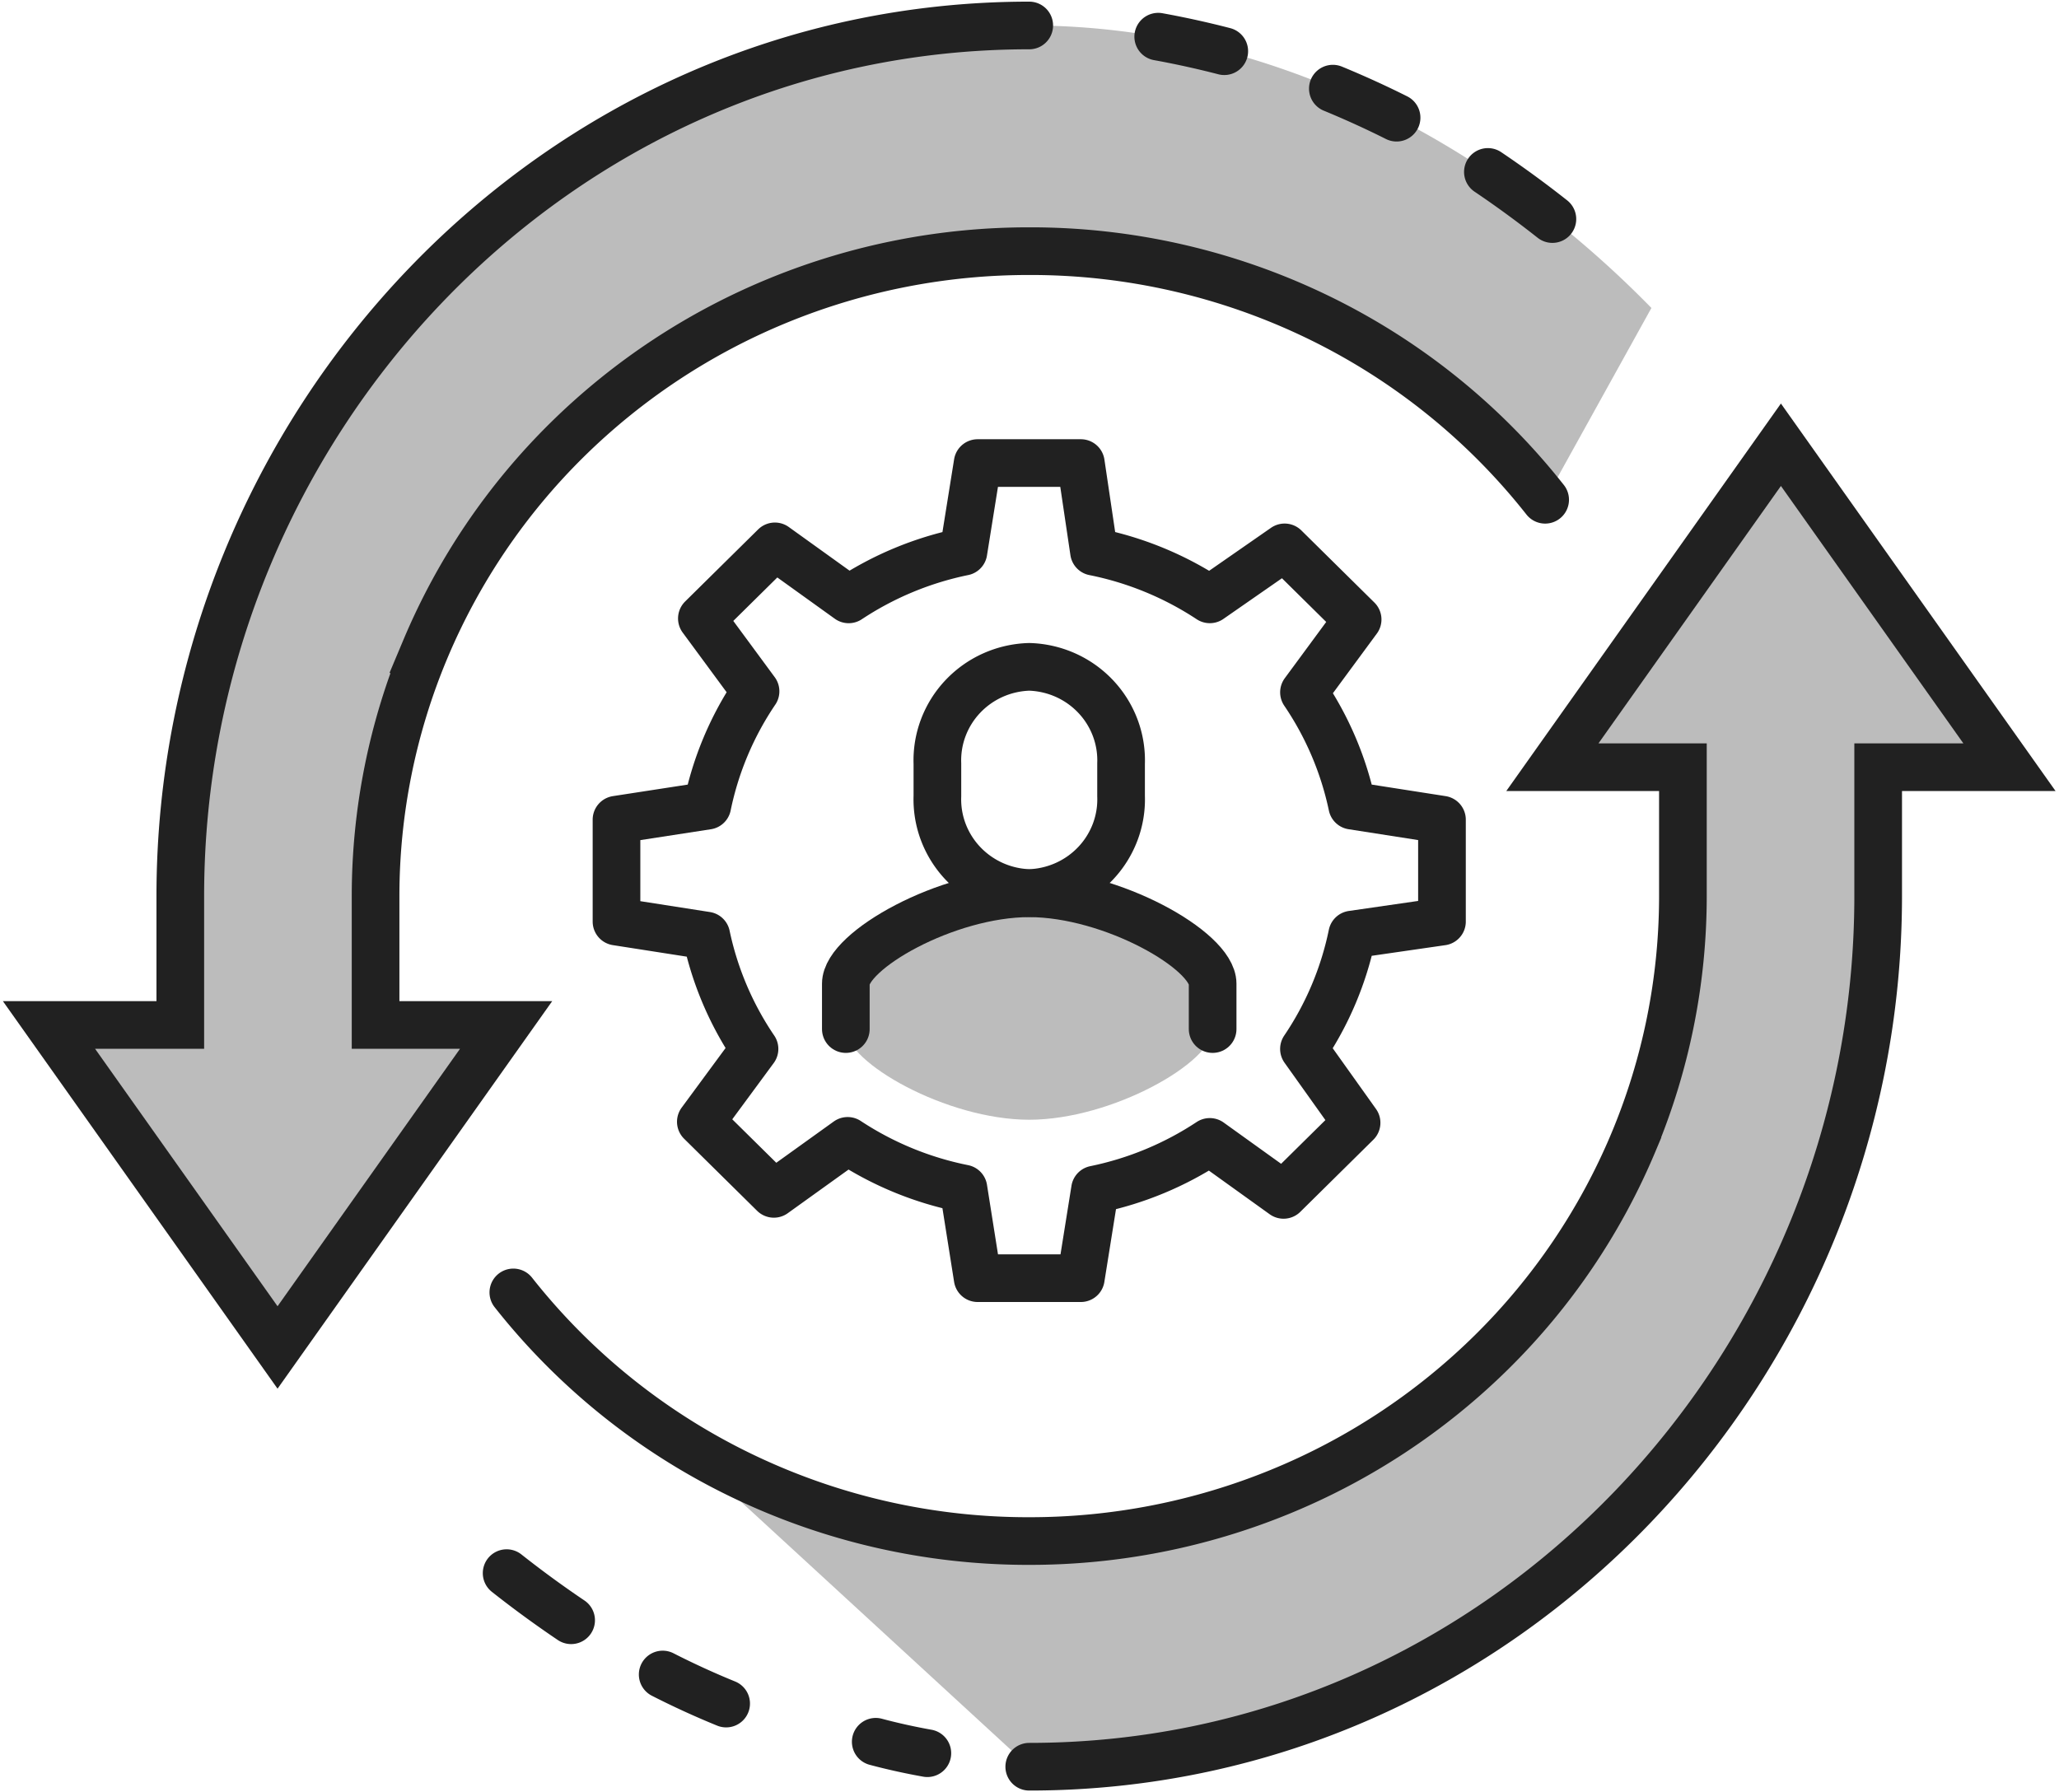
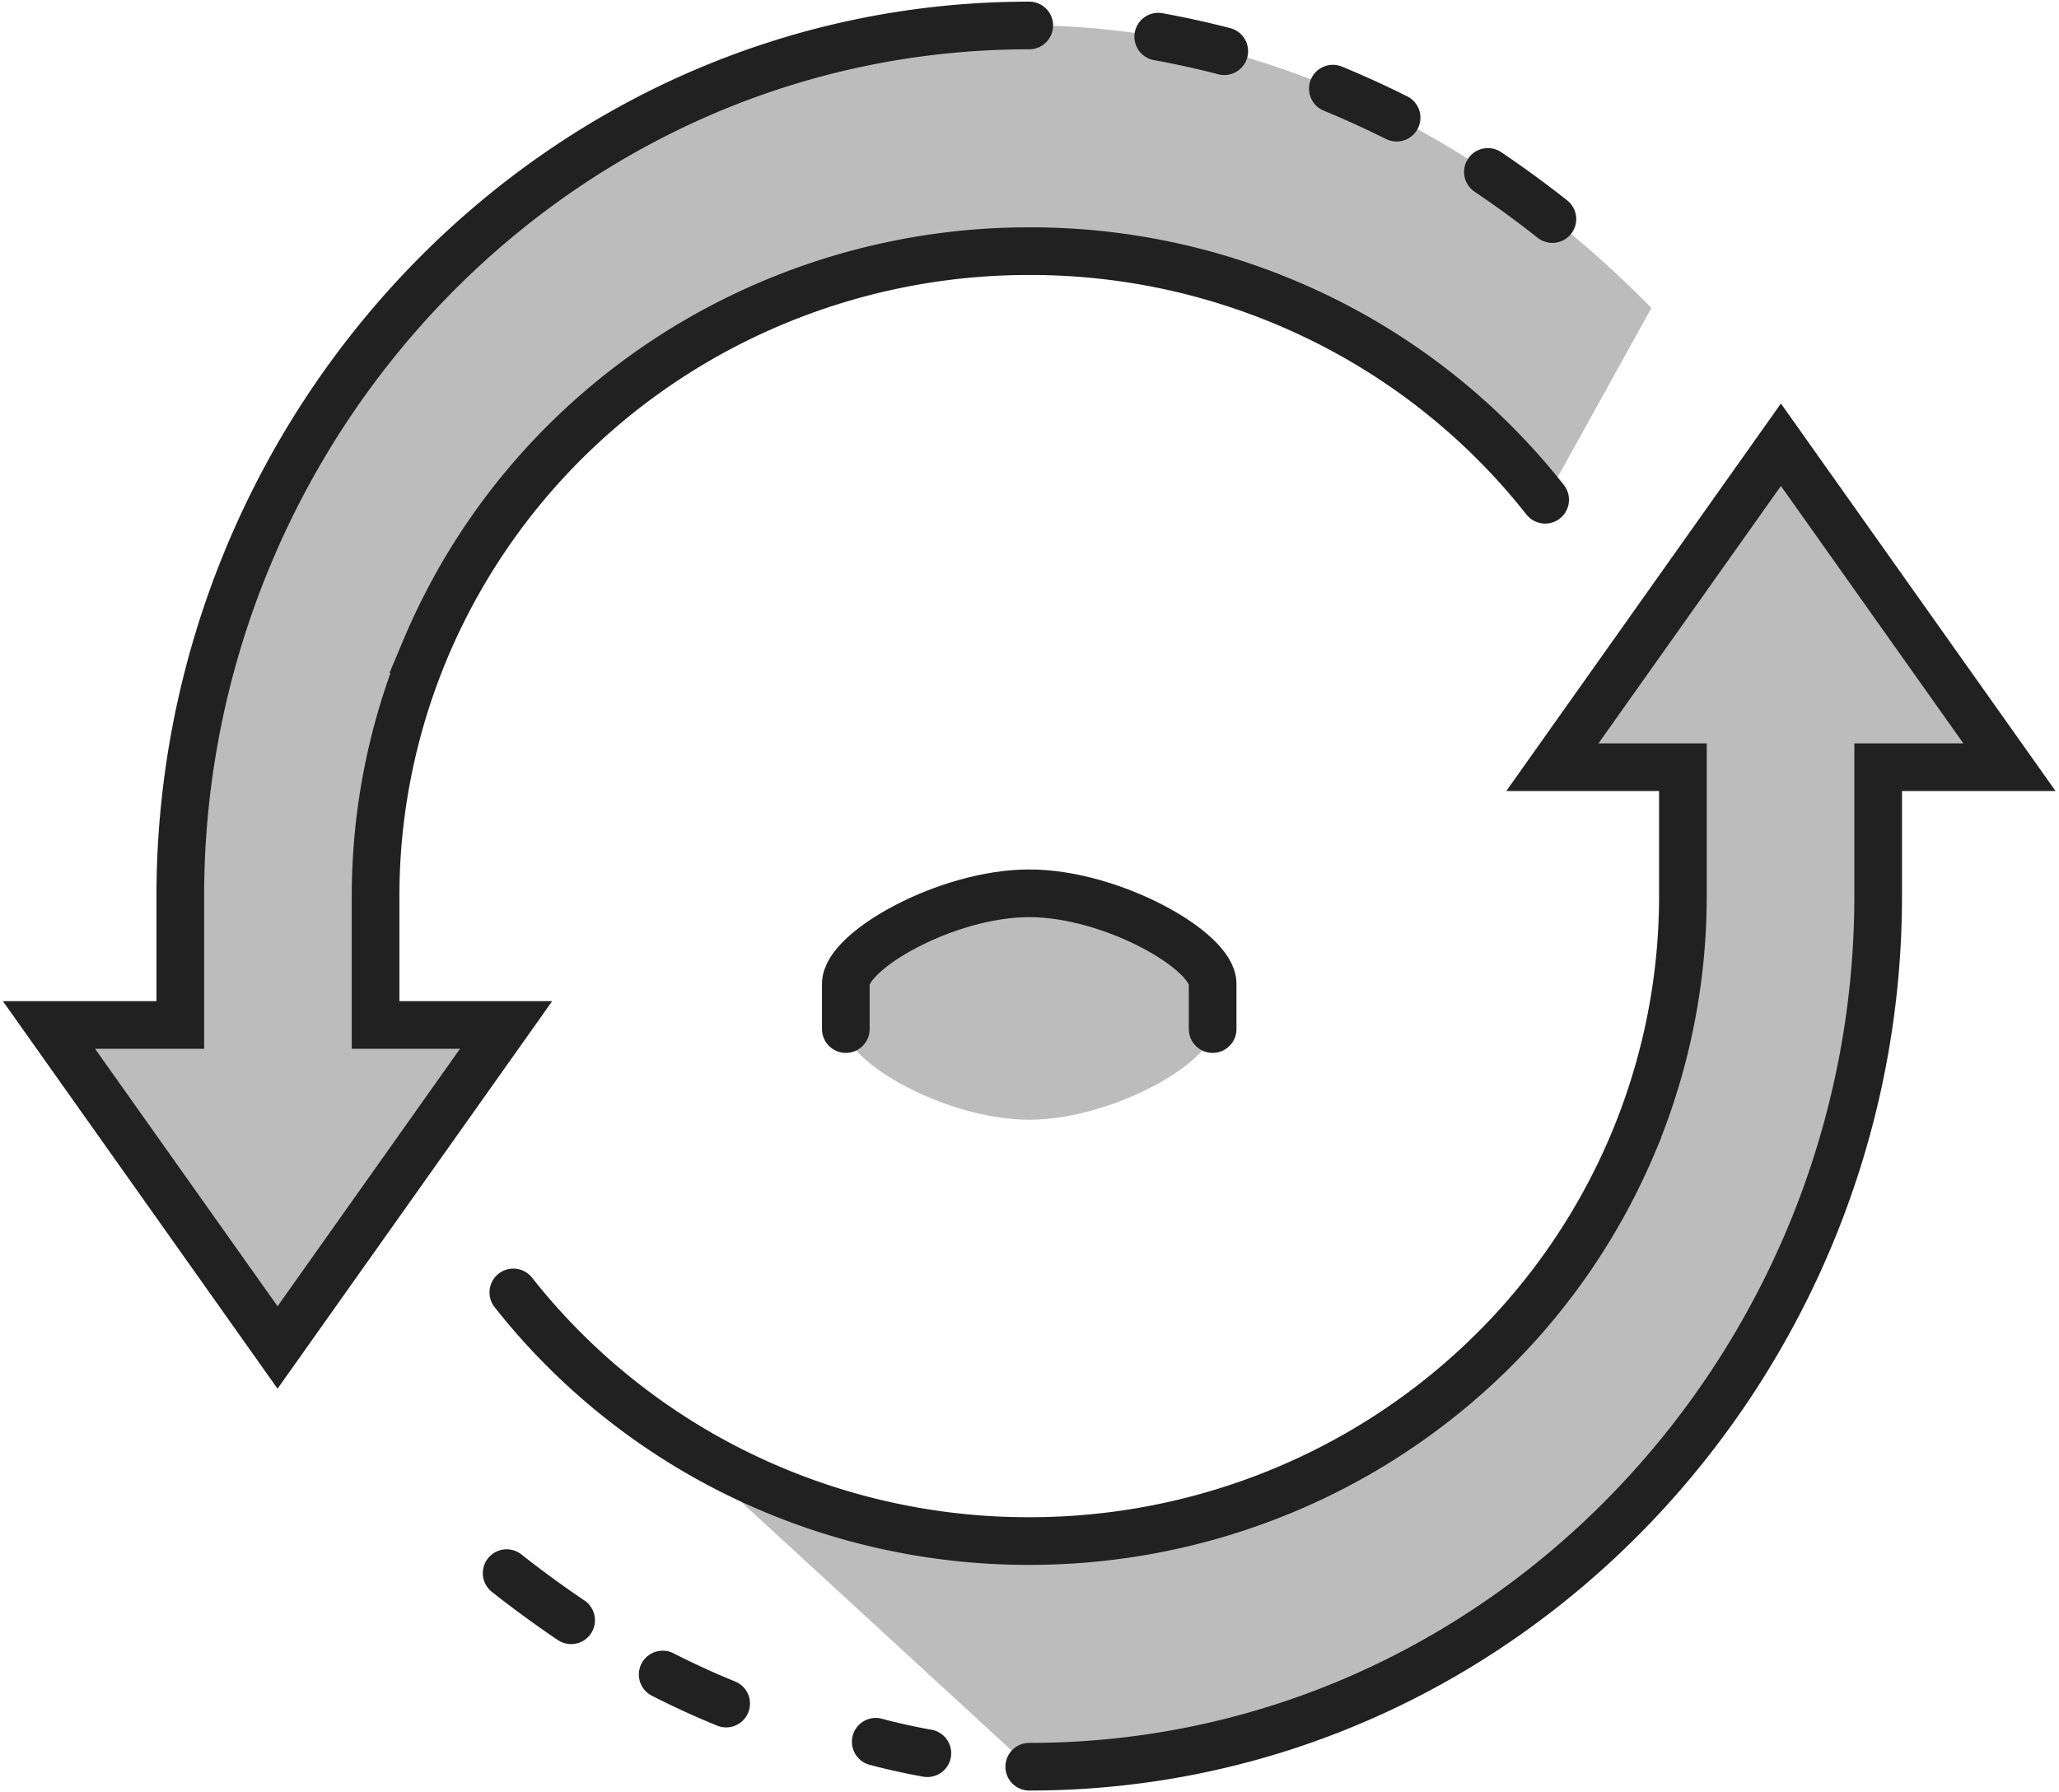
<svg xmlns="http://www.w3.org/2000/svg" width="108" height="94" viewBox="0 0 108 94" fill="none">
-   <path d="M75.635 48.343v-5.345l-4.708-.735a16.709 16.709 0 0 0-2.53-5.946l2.814-3.821-3.83-3.782-3.923 2.726a17.15 17.15 0 0 0-6.075-2.499l-.69-4.65H51.28l-.745 4.65a17.15 17.15 0 0 0-6.02 2.5l-3.87-2.78-3.83 3.781 2.815 3.822a16.71 16.71 0 0 0-2.53 6l-4.763.734v5.345l4.709.735a16.71 16.71 0 0 0 2.53 5.946l-2.815 3.821 3.83 3.781 3.87-2.779a17.15 17.15 0 0 0 6.074 2.499l.745 4.703h5.412l.744-4.65a17.149 17.149 0 0 0 6.02-2.498l3.87 2.779 3.83-3.782-2.76-3.874a16.708 16.708 0 0 0 2.53-6l4.708-.681z" stroke="#212121" stroke-width="2.5" stroke-linecap="round" stroke-linejoin="round" />
  <path d="M53.986 46.86c-4.33 0-9.62 3.006-9.62 4.743v2.379c0 1.75 5.29 4.756 9.62 4.756 4.33 0 9.62-3.006 9.62-4.756v-2.379c0-1.737-5.29-4.743-9.62-4.743z" fill="#212121" fill-opacity=".3" />
-   <path d="M53.986 46.846c.655-.02 1.3-.169 1.897-.436a4.98 4.98 0 0 0 1.582-1.121 4.907 4.907 0 0 0 1.026-1.635 4.86 4.86 0 0 0 .312-1.899v-1.697a4.847 4.847 0 0 0-.313-1.896 4.893 4.893 0 0 0-1.026-1.632 4.966 4.966 0 0 0-1.582-1.118 5.017 5.017 0 0 0-1.896-.431 5.017 5.017 0 0 0-1.896.431 4.966 4.966 0 0 0-1.582 1.118 4.893 4.893 0 0 0-1.026 1.632 4.847 4.847 0 0 0-.313 1.896v1.697a4.86 4.86 0 0 0 .312 1.899c.23.606.578 1.162 1.026 1.635a4.98 4.98 0 0 0 1.582 1.121 5.031 5.031 0 0 0 1.897.436z" stroke="#212121" stroke-width="2.5" stroke-miterlimit="10" />
  <path d="M63.606 53.982v-2.379c0-1.737-5.29-4.743-9.62-4.743-4.33 0-9.62 3.006-9.62 4.743v2.379" stroke="#212121" stroke-width="2.5" stroke-linecap="round" stroke-linejoin="round" />
  <path d="M53.986 1.336c-24.964 0-44.529 21.032-44.529 45.67v6.762H2.57l11.988 16.916 11.988-16.916H19.7v-6.761c0-4.445.887-8.847 2.61-12.953a33.806 33.806 0 0 1 7.434-10.98 34.29 34.29 0 0 1 11.123-7.331 34.634 34.634 0 0 1 13.119-2.568 34.549 34.549 0 0 1 15.062 3.42 34.11 34.11 0 0 1 11.999 9.621l5.574-10.061C78.341 7.683 66.8 1.336 53.986 1.336z" fill="#212121" fill-opacity=".3" />
  <path d="M53.986 1.336c-24.964 0-44.529 21.032-44.529 45.67v6.762H2.57l11.988 16.916 11.988-16.916H19.7v-6.761c0-4.445.887-8.847 2.61-12.953a33.806 33.806 0 0 1 7.434-10.98 34.29 34.29 0 0 1 11.123-7.331 34.634 34.634 0 0 1 13.119-2.568 34.549 34.549 0 0 1 15.062 3.42 34.11 34.11 0 0 1 11.999 9.621M64.216 2.686a48.203 48.203 0 0 0-3.464-.762M73.254 6.173a50.072 50.072 0 0 0-3.342-1.523M81.427 11.491a55.927 55.927 0 0 0-3.383-2.472" stroke="#212121" stroke-width="2.5" stroke-miterlimit="10" stroke-linecap="round" />
  <path d="M53.987 92.677c24.95 0 44.528-21.031 44.528-45.67v-6.761h6.887L93.414 23.33 81.426 40.246h6.847v6.76c0 4.446-.887 8.847-2.61 12.954a33.807 33.807 0 0 1-7.434 10.979 34.293 34.293 0 0 1-11.124 7.332 34.637 34.637 0 0 1-13.118 2.568 34.574 34.574 0 0 1-15.061-3.424 34.137 34.137 0 0 1-12-9.618" fill="#212121" fill-opacity=".3" />
  <path d="M53.987 92.677c24.95 0 44.528-21.031 44.528-45.67v-6.761h6.887L93.414 23.33 81.426 40.246h6.847v6.76c0 4.446-.887 8.847-2.61 12.954a33.807 33.807 0 0 1-7.434 10.979 34.293 34.293 0 0 1-11.124 7.332 34.637 34.637 0 0 1-13.118 2.568 34.574 34.574 0 0 1-15.061-3.424 34.137 34.137 0 0 1-12-9.618M45.935 91.368c.894.24 1.814.44 2.707.6M34.76 87.84a43.158 43.158 0 0 0 3.328 1.524M26.574 82.522a55.934 55.934 0 0 0 3.383 2.472" stroke="#212121" stroke-width="2.5" stroke-miterlimit="10" stroke-linecap="round" />
</svg>